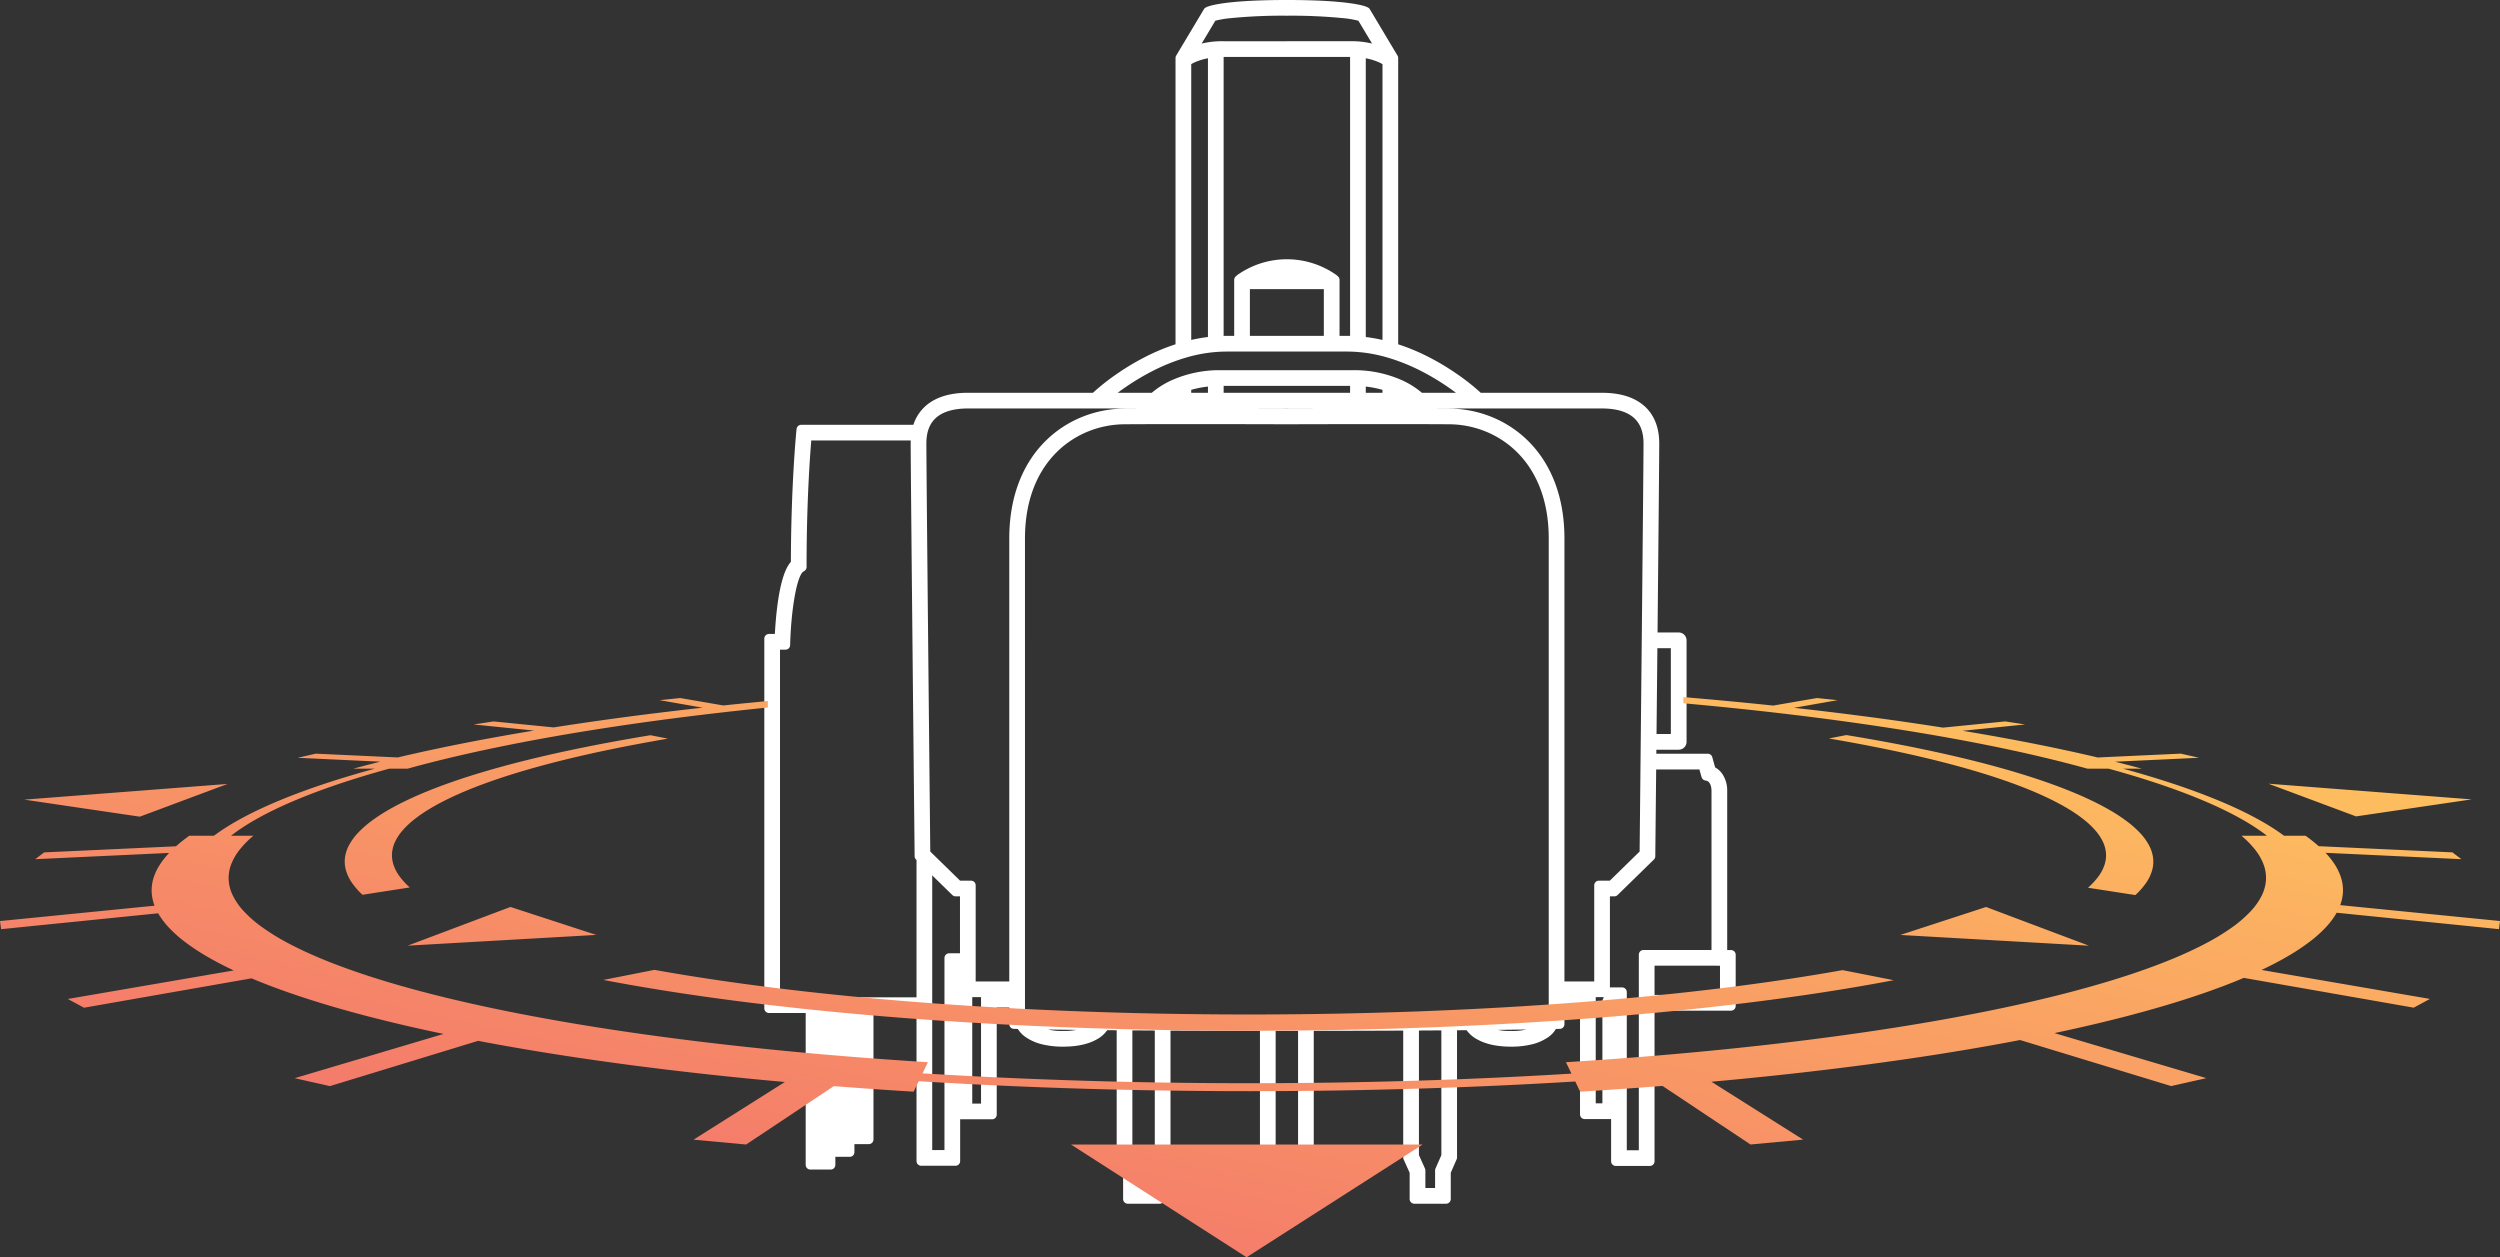
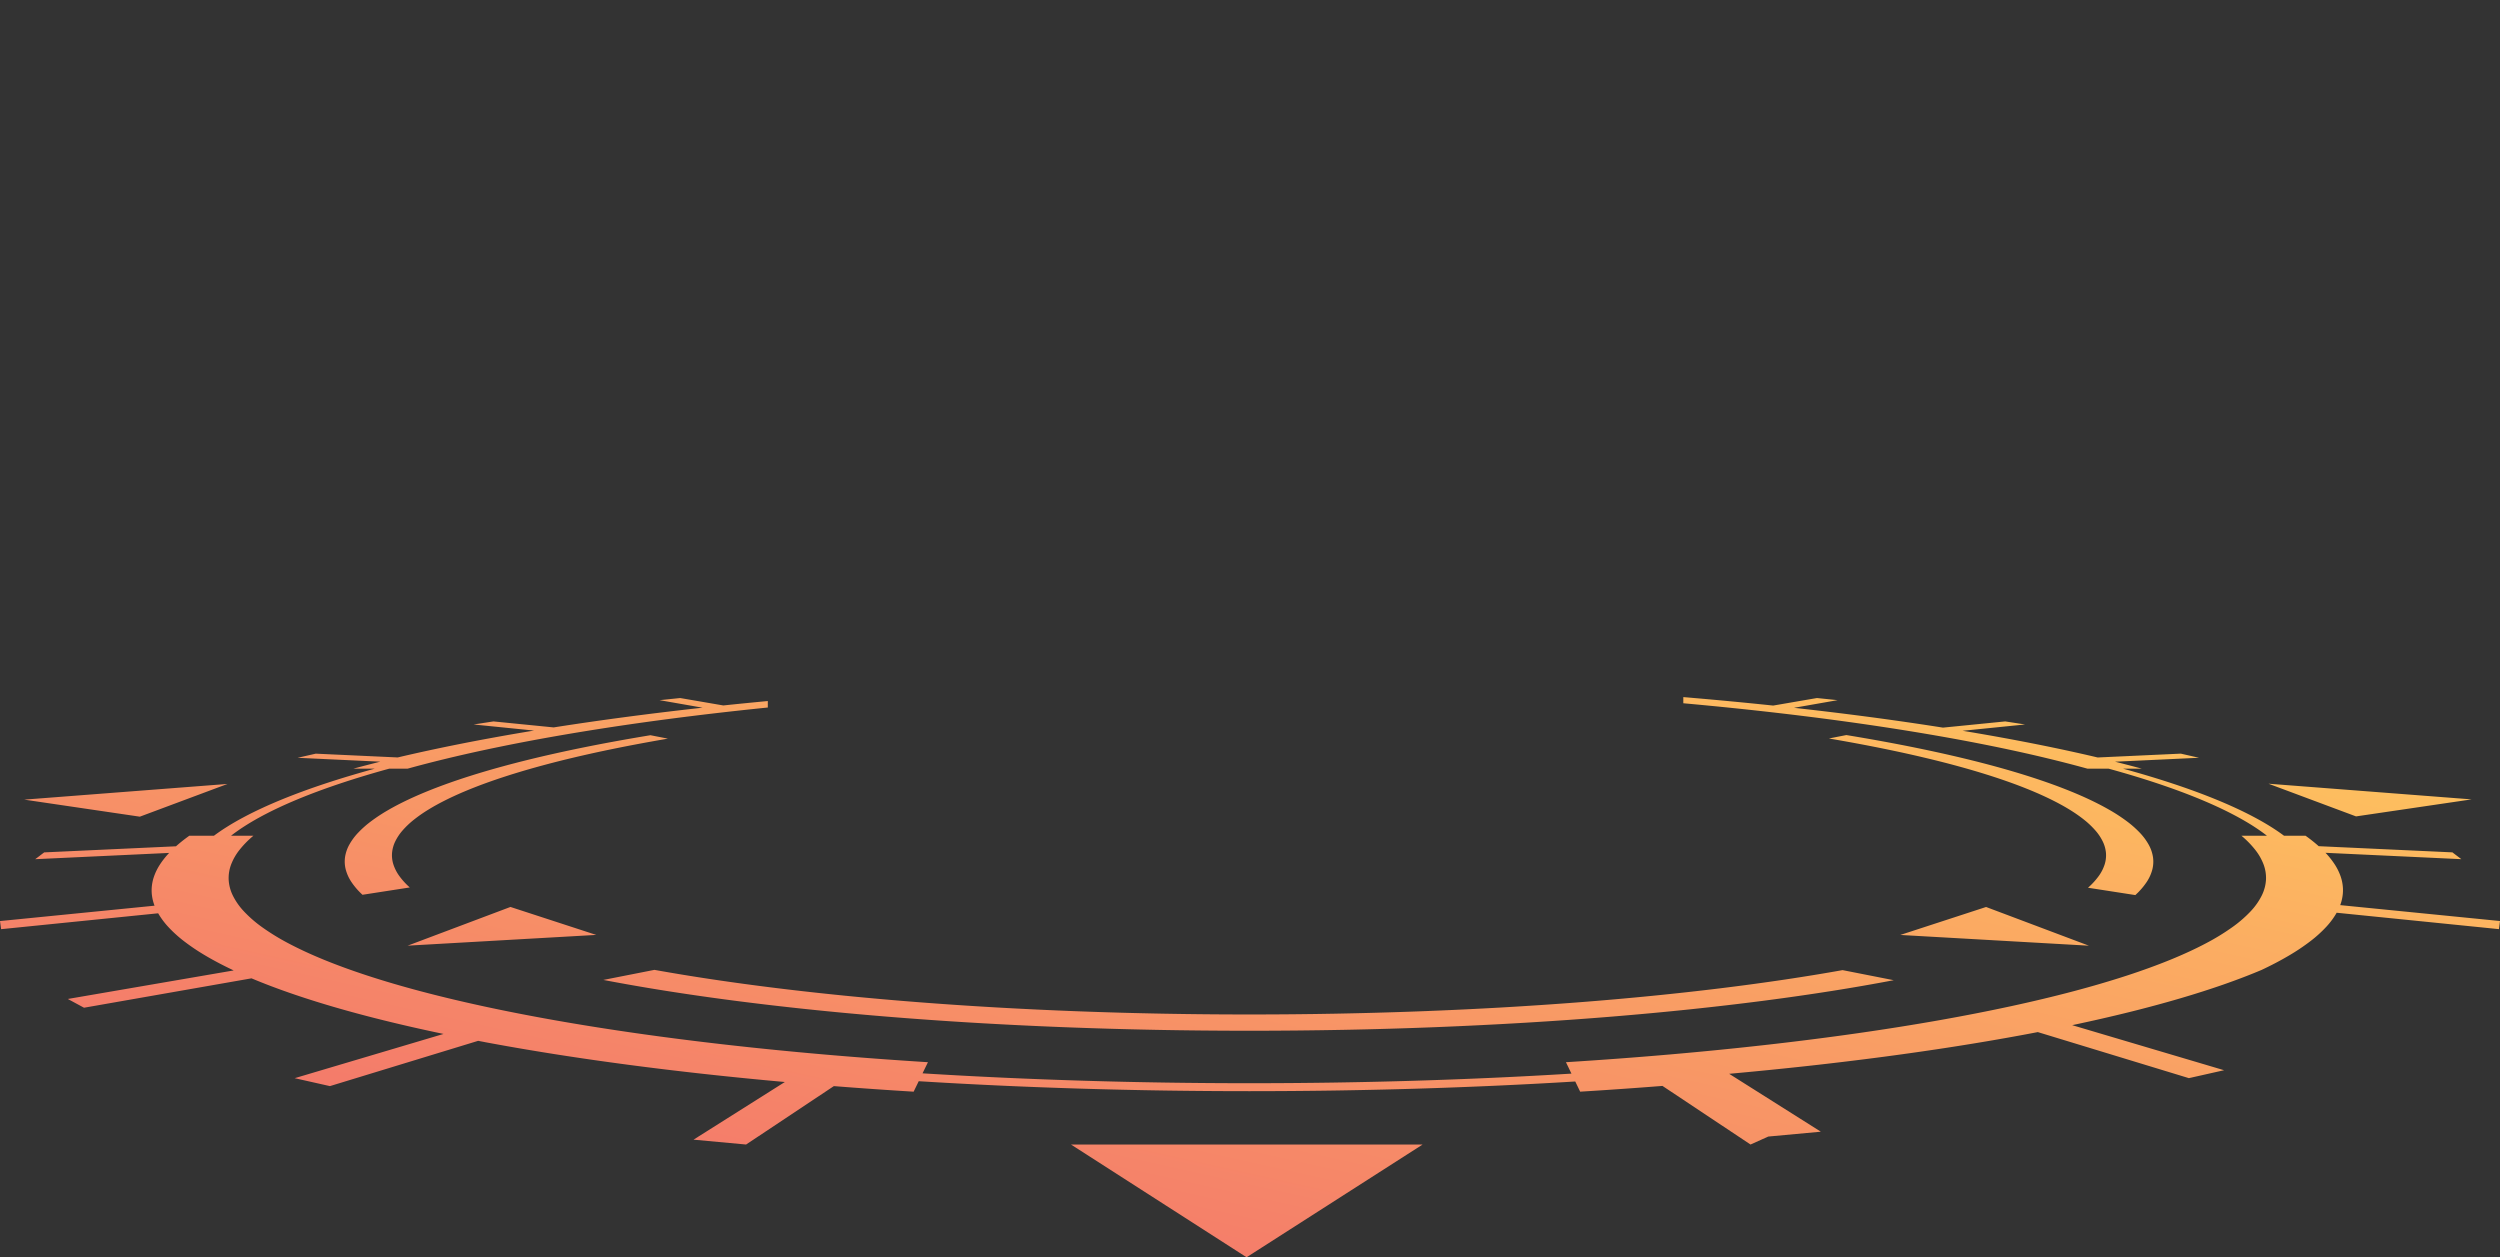
<svg xmlns="http://www.w3.org/2000/svg" width="1070.459" height="538.343" viewBox="0 0 1070.459 538.343">
  <rect x="0" y="0" width="1070.459" height="538.343" fill="#333333" stroke="none" />
  <defs>
    <linearGradient id="linear-gradient" y1="1" x2="1" gradientUnits="objectBoundingBox">
      <stop offset="0" stop-color="#f1656e" />
      <stop offset="1" stop-color="#ffc95d" />
    </linearGradient>
  </defs>
  <g id="Group_4850" data-name="Group 4850" transform="translate(-1910.234 10205.5)">
-     <path id="Path_5" data-name="Path 5" d="M228.582,511.409h-13.6V499.742l-2.756-6.136V437.387c-15.484-.012-29.718-.051-42.305-.113V493.6l-2.686,6.135v11.673h-13.6V499.742l-2.755-6.136V437.157c-2.438-.018-4.711-.036-7.153-.058a10.821,10.821,0,0,1-4.412,4.234c-3.317,1.875-7.813,2.826-13.364,2.826a34.839,34.839,0,0,1-8.885-1.031,18.869,18.869,0,0,1-5.477-2.347,9.883,9.883,0,0,1-3.844-4.17c-.9-.021-1.484-.036-1.526-.038l-1.322-.036v-9.127H95.518v47.853H82.31V427.411H79.859v67.742H65.173v-65.4H42.741v56.138H34.579v5.441H26.417v5.442h-8.7V429.751H0v-158.3H4.431c.252-6.278,1.5-27.146,6.948-32.074.03-33.094,2.275-56.038,2.3-56.261l.122-1.224H63.352A16.247,16.247,0,0,1,70.565,171.7c3.7-2.335,8.6-3.519,14.579-3.519H139.49a94.413,94.413,0,0,1,11.371-8.966,103.655,103.655,0,0,1,11.214-6.638,87.262,87.262,0,0,1,14-5.695V22.836L187.934,2.989l.373-.176C188.548,2.7,194.508,0,221.745,0h0c27.234,0,33.2,2.7,33.439,2.812l.374.176,11.857,19.847V146.886a87.268,87.268,0,0,1,14,5.695,103.636,103.636,0,0,1,11.214,6.638A94.145,94.145,0,0,1,304,168.185h52.716c14.492,0,22.474,6.982,22.474,19.66,0,5.021-.25,32.937-.744,82.974h11.083a1.362,1.362,0,0,1,1.361,1.361v43.473a1.362,1.362,0,0,1-1.361,1.361H377.983l-.023,2.211q-.018,1.779-.036,3.514h24.052l1.461,5.241a7.1,7.1,0,0,1,3.191,2.643,10.713,10.713,0,0,1,1.664,6.134V406.8h3.635v21.939H377.176v66.494H362.582V425.519h-.239l-.771,1.809v47.836h-12.3V426.891H338.6v9.647l-1.323.036c-.037,0-.53.014-1.524.038a9.652,9.652,0,0,1-3.8,4.209,18.439,18.439,0,0,1-5.408,2.323,34.57,34.57,0,0,1-8.8,1.016c-5.568,0-10.1-.956-13.47-2.84a11.166,11.166,0,0,1-4.5-4.22c-2.979.026-5.123.043-7.167.058V493.6l-2.686,6.135v11.672h-13.6V499.742l-2.754-6.136V437.274c-12.75.064-26.984.1-42.306.113V493.6l-2.686,6.135v11.673ZM289.9,437.178c-4.384.031-8.961.059-13.6.083v55.763l2.756,6.134v9.53h8.161v-9.523l2.686-6.135Zm-74.954.211h0v55.635l2.756,6.134v9.53h8.161v-9.523l2.686-6.135V437.388c-2.229,0-4.451,0-6.8,0s-4.571,0-6.8,0Zm-61.35-.211h0v55.846l2.756,6.134v9.53h8.162v-9.523l2.686-6.135V437.26c-4.84-.025-9.417-.053-13.6-.083ZM20.435,429.751v64.3H23.7v-64.3ZM360.544,422.8H365.3v69.715h9.153V406.769h31.117V336.756c0-5.528-3.372-6.33-3.515-6.361l-.8-.175-.24-.794-1.105-3.967H377.9c-.117,11.582-.219,21.47-.289,28.339l-.045,4.431,0,.3c-.034,3.34-.055,5.355-.056,5.525l-.006.565L361.966,379.8h-3.891v43.159H338.6v1.21H352v48.272h6.854V426.773l1.694-3.974ZM67.893,368.074V492.431h9.245V408.184h6.645V379.8h-3.89ZM28.6,429.751v58.86h3.262v-58.86Zm8.163,0v53.417h3.26V429.751Zm43.1-18.847V424.69h5.172v47.853H92.8V424.69h12.093v-1.729H83.783V410.9Zm252.706,25.772h0c-5.243.1-14.6.253-29.424.391a12.206,12.206,0,0,0,4.583,2.839,28.783,28.783,0,0,0,10.027,1.533,27.424,27.424,0,0,0,10.541-1.752,10.575,10.575,0,0,0,4.272-3.011Zm-221.582,0a11.2,11.2,0,0,0,4.4,3.02,27.861,27.861,0,0,0,10.558,1.741,28.4,28.4,0,0,0,10.009-1.538,11.576,11.576,0,0,0,4.467-2.831C124.661,436.921,115.212,436.76,110.983,436.677ZM107.611,272.21V433.886c5.676.13,37.86.785,114.132.785,76.074,0,108.422-.654,114.134-.785v-205.3c0-34.776-23.094-50.773-44.552-50.918-6.629-.046-16.058-.07-28.026-.07-20.5,0-41.342.069-41.55.07h-.03c-2.184-.007-21.906-.07-41.532-.07-11.967,0-21.4.023-28.027.07-21.457.146-44.551,16.142-44.551,50.918V272.21Zm-104.89,1.96V427.03H65.173V366.317H66.1l-1.735-1.7-.006-.565c-.017-1.609-1.686-163.528-1.686-176.211a27.408,27.408,0,0,1,.186-3.234H16.271c-.509,5.734-2.172,26.678-2.172,55.426v.745l-.625.4c-4.06,2.6-6.062,20.8-6.369,31.665l-.037,1.321ZM377.177,409.49v16.531h32.029v-16.5h-3.074v-.032H377.177ZM263.308,174.875c12,0,21.435.023,28.038.069,22.759.157,47.255,17.009,47.255,53.64V420.242h16.754V377.083h5.5l13.931-13.619.005-.523c.171-16.65,1.675-163.019,1.675-175.1,0-14-10.742-16.941-19.753-16.941H85.144c-9.012,0-19.754,2.939-19.754,16.941,0,10.8,1.171,126.029,1.675,175.069l0,.55L81,377.083h5.5v43.159h18.387V228.585c0-36.631,24.494-53.483,47.253-53.64,6.626-.046,16.06-.069,28.038-.069,20.256,0,41.357.068,41.568.069C221.845,174.944,242.79,174.875,263.308,174.875Zm115.11,98.665c-.146,14.858-.295,29.583-.408,40.752h10.157V273.541ZM221.745,158.505h28.31A48.222,48.222,0,0,1,269.69,162.4a33.869,33.869,0,0,1,9.133,5.786h21.066a105.892,105.892,0,0,0-19.541-13A84.67,84.67,0,0,0,265.14,149.1a63.721,63.721,0,0,0-17.5-2.567h-25.9v0h-25.9a63.721,63.721,0,0,0-17.5,2.567,84.671,84.671,0,0,0-15.207,6.082,105.96,105.96,0,0,0-19.541,13h21.066A33.881,33.881,0,0,1,173.8,162.4a48.22,48.22,0,0,1,19.635-3.893h28.31Zm45.669,5.927v3.752h7A36,36,0,0,0,267.413,164.433Zm-13.876-3.093h0v6.845h11.156V163.44a45.965,45.965,0,0,0-11.156-2.1Zm-60.1-.113c-.225,0-.475,0-.762,0v6.954h58.144v-6.954c-.264,0-.513,0-.762,0h-28.31v0Zm-3.482.113a45.981,45.981,0,0,0-11.156,2.1v4.745h11.156v-6.845Zm-13.876,3.093a36.017,36.017,0,0,0-7,3.752h7Zm77.46-143.792V144.1a69.311,69.311,0,0,1,11.156,2.017V24.426a14.605,14.605,0,0,0-3.234-1.806A28.791,28.791,0,0,0,253.537,20.641Zm-63.584,0a28.789,28.789,0,0,0-7.921,1.98,14.645,14.645,0,0,0-3.234,1.806V146.112a69.313,69.313,0,0,1,11.156-2.017V20.641Zm31.792,90.367a34.85,34.85,0,0,1,20.027,6.359,1.362,1.362,0,0,1,.392.487h.133v25.961h5.345c1.063,0,2.131.027,3.175.081V20.422c-.665-.031-1.366-.048-2.083-.048h-26.99v0H194.755c-.71,0-1.41.016-2.083.048V143.9c1.052-.054,2.12-.081,3.175-.081h5.345V117.854h.133a1.372,1.372,0,0,1,.393-.487,34.843,34.843,0,0,1,20.026-6.359Zm0,32.807h17.832V119.8H221.745v0H203.914v24.013h17.831Zm0-26.734h14.228a32.9,32.9,0,0,0-14.228-3.352v0h-.006a32.884,32.884,0,0,0-14.221,3.351h14.227Zm0-99.427h26.99a35.076,35.076,0,0,1,13.908,2.5L253.678,5.151a43.609,43.609,0,0,0-7.988-1.4,227.44,227.44,0,0,0-23.945-1.025v0H221.7a226.971,226.971,0,0,0-23.9,1.024,43.614,43.614,0,0,0-7.988,1.4l-8.965,15.006a35.086,35.086,0,0,1,13.908-2.5h26.989Z" transform="translate(2239.5 -10203.5)" fill="#fff" stroke="#fff" stroke-linejoin="round" stroke-width="4" opacity="0.999" />
-     <path id="Path_4230" data-name="Path 4230" d="M533.763,276.843h0l-75.189-48.277H609.145l-75.382,48.277Zm215.785-48.278h0L711.838,203.47c-3.249.255-6.087.472-8.676.664-2.9.216-5.854.429-8.77.633s-5.8.4-8.855.6c-2.687.177-5.611.363-8.94.568l-2.1-4.359c-11.039.674-22.416,1.277-33.812,1.791-11.427.515-23.109.952-34.722,1.3-11.716.348-23.607.613-35.341.787-11.809.175-23.806.264-35.658.264-12.008,0-24.189-.092-36.206-.273s-24.076-.453-35.873-.81c-11.84-.358-23.692-.808-35.227-1.338s-23.078-1.149-34.277-1.844l-2.178,4.483c-2.847-.175-5.761-.36-8.662-.55-2.628-.171-5.516-.366-8.583-.581-2.685-.187-5.546-.392-8.5-.611-2.81-.207-5.563-.417-8.416-.642l-37.58,25.012-22.507-2.08,39.106-24.693c-11.751-1.053-23.377-2.213-34.555-3.445-11.058-1.216-22-2.54-32.538-3.935-10.369-1.372-20.581-2.844-30.353-4.376-9.622-1.509-19.054-3.113-28.033-4.765q-.737-.135-1.473-.273l-.09-.016-.848-.158-.527-.1-.506-.1-.952-.18q-.726-.136-1.45-.275l-63.468,19.384-15.092-3.395,63.745-18.944c-8.711-1.819-17.1-3.721-24.935-5.653-7.722-1.9-15.12-3.885-21.99-5.89-6.751-1.971-13.17-4.013-19.076-6.07-5.771-2.008-11.231-4.092-16.226-6.194L35.976,169.992l-6.945-3.75,71.032-12.22c-4.321-2.032-8.3-4.117-11.829-6.193A90.817,90.817,0,0,1,79,141.666a54.849,54.849,0,0,1-6.786-6.1,33,33,0,0,1-4.491-6.009l-67.251,6.8L0,132.884,66.173,126.3c-.055-.143-.106-.286-.156-.424l-.009-.025,0-.009c-.052-.144-.1-.285-.157-.457l-.005-.017-.021-.067c-.041-.13-.08-.25-.117-.371-.049-.165-.091-.314-.13-.455a17.863,17.863,0,0,1-.638-5.426,18.369,18.369,0,0,1,1.015-5.274,23.779,23.779,0,0,1,2.536-5.116,34.909,34.909,0,0,1,3.939-4.952L15.08,106.391l3.838-2.914,56.435-2.607c.438-.392.882-.777,1.32-1.144s.913-.755,1.391-1.135c.5-.393.987-.771,1.46-1.124s1-.739,1.526-1.116H91.607c1.817-1.359,3.835-2.73,6-4.073,2.108-1.31,4.42-2.635,6.872-3.938,2.374-1.262,4.952-2.539,7.664-3.8,2.634-1.222,5.454-2.451,8.38-3.651s6-2.39,9.167-3.552c3.111-1.141,6.394-2.283,9.756-3.395,3.337-1.1,6.8-2.191,10.281-3.235s7.1-2.08,10.744-3.077H151.32c.828-.225,1.746-.472,2.841-.764,1.153-.306,2.064-.545,2.868-.752.788-.206,1.707-.442,2.892-.745.9-.23,1.858-.47,2.917-.734l-35.42-1.659,7.79-1.769,35.084,1.621c4.241-1,8.649-2,13.1-2.961,4.32-.935,8.859-1.876,13.491-2.8,4.509-.9,9.169-1.784,13.851-2.64,4.662-.852,9.434-1.689,14.184-2.488l.466-.078.467-.078.623-.1.312-.052.467-.078.468-.078.489-.08.146-.024.17-.028.131-.022L202.8,48.707l8.5-1.306,25.778,2.566c5.029-.792,10.28-1.583,15.607-2.351,5.128-.74,10.456-1.475,15.835-2.185,5.232-.691,10.631-1.374,16.048-2.03,5.316-.643,10.783-1.275,16.249-1.878L282.424,38.3l8.822-.914,18.474,3.178c5.456-.573,10.995-1.127,16.463-1.649l2.584-.245v2.773c-4.449.452-8.874.921-13.152,1.392-6.348.7-12.765,1.447-19.073,2.224-6.325.781-12.627,1.6-18.731,2.444-6.241.861-12.418,1.761-18.361,2.676-6.131.944-12.172,1.926-17.954,2.918-6.027,1.033-12.016,2.12-17.8,3.231-5.848,1.123-11.616,2.3-17.146,3.49-5.632,1.215-11.157,2.481-16.421,3.763-5.395,1.313-10.646,2.675-15.608,4.049h-7.867c-.029.007-.059.015-.086.024l-.079.021-.006,0-.023.006-.063.017-.078.022-.009,0c-3.635,1-7.194,2.031-10.577,3.056-3.454,1.045-6.852,2.126-10.1,3.213-3.294,1.1-6.513,2.234-9.569,3.37-3.138,1.167-6.156,2.354-8.968,3.527-2.872,1.2-5.642,2.425-8.232,3.651-2.648,1.253-5.169,2.53-7.493,3.8-2.386,1.3-4.632,2.626-6.674,3.938-2.1,1.35-4.044,2.721-5.772,4.072h9.585a41.11,41.11,0,0,0-5.914,6.01,23.787,23.787,0,0,0-3.617,6.266,16.479,16.479,0,0,0-1.07,6.511,17.441,17.441,0,0,0,1.747,6.737,27.956,27.956,0,0,0,4.706,6.771,52.134,52.134,0,0,0,7.9,6.881,97.028,97.028,0,0,0,11.343,6.944c4.434,2.347,9.486,4.685,15.016,6.949,5.685,2.329,12.017,4.637,18.819,6.859,6.957,2.273,14.588,4.515,22.681,6.661,8.272,2.193,17.225,4.338,26.611,6.374,9.613,2.084,19.889,4.1,30.542,5.987,11.1,1.97,22.886,3.85,35.024,5.588,12.348,1.769,25.33,3.429,38.587,4.933,13.48,1.53,27.55,2.936,41.819,4.177,14.467,1.258,29.481,2.377,44.627,3.326l-2.313,4.761.132.008.132.008.136.009.127.007.131.008.132.008.131.008.131.008c10.957.679,22.269,1.286,33.621,1.8,11.3.517,22.931.957,34.555,1.308s23.468.616,35.192.792,23.672.267,35.519.267c11.689,0,23.552-.088,35.26-.262,11.636-.174,23.391-.437,34.94-.781,11.5-.344,23.047-.778,34.313-1.29,11.242-.509,22.479-1.107,33.4-1.777l-2.355-4.886c15.1-.945,30.116-2.064,44.638-3.326,14.271-1.241,28.347-2.646,41.837-4.177,13.237-1.5,26.227-3.16,38.608-4.932,12.164-1.742,23.957-3.622,35.05-5.589,10.631-1.883,20.915-3.9,30.565-5.987,9.4-2.038,18.361-4.182,26.637-6.374,8.1-2.147,15.743-4.388,22.71-6.661,6.8-2.22,13.145-4.528,18.847-6.859,5.532-2.261,10.593-4.6,15.043-6.949a97.445,97.445,0,0,0,11.371-6.944,52.486,52.486,0,0,0,7.933-6.881,28.1,28.1,0,0,0,4.733-6.771,17.516,17.516,0,0,0,1.776-6.737,16.432,16.432,0,0,0-1.044-6.51,23.666,23.666,0,0,0-3.591-6.267,40.854,40.854,0,0,0-5.889-6.01h10.923c-1.741-1.357-3.687-2.728-5.785-4.072-2.049-1.313-4.3-2.638-6.686-3.938-2.336-1.271-4.861-2.549-7.5-3.8-2.592-1.224-5.366-2.453-8.245-3.651-2.831-1.179-5.852-2.366-8.979-3.527-3.015-1.119-6.237-2.253-9.578-3.37-3.249-1.085-6.652-2.166-10.114-3.213-3.425-1.037-6.987-2.065-10.587-3.056l-.029-.008L903.1,67.7l-.019,0-.02-.006-.047-.013-.034-.009-.053-.013-.062-.018-.01,0-.013,0h-9c-4.937-1.368-10.182-2.73-15.591-4.049C873,62.3,867.477,61.035,861.849,59.819c-5.489-1.186-11.253-2.36-17.131-3.49-5.787-1.112-11.771-2.2-17.786-3.231-5.773-.991-11.81-1.973-17.943-2.918-6-.924-12.174-1.823-18.349-2.674-6.116-.844-12.415-1.667-18.72-2.446s-12.735-1.527-19.065-2.224c-6.224-.687-12.722-1.363-19.313-2.008-4.19-.41-8.488-.814-12.775-1.2V36.986c2.073.173,4.017.339,5.777.493,5.457.473,10.971.976,16.388,1.495,5.354.513,10.841,1.064,16.31,1.639L778,37.386l8.823.914-18.678,3.275c5.608.622,11.081,1.257,16.268,1.886,5.415.658,10.82,1.344,16.063,2.038,5.317.7,10.649,1.443,15.848,2.2,5.338.773,10.594,1.567,15.621,2.361L858.6,47.4l8.505,1.306-26.765,2.706.343.057.031.005.015,0,.02,0,.342.057.043.007.792.132.792.132.791.133c4.763.8,9.541,1.64,14.2,2.492,4.7.86,9.364,1.749,13.866,2.644,4.552.905,9.1,1.849,13.5,2.8,4.443.963,8.855,1.961,13.113,2.969l35.6-1.645,7.79,1.769-35.947,1.684.174.041c.882.222,1.794.453,2.714.687.974.248,1.938.5,2.866.738,1.082.283,2.011.527,2.84.748.869.231,1.816.485,2.814.757h-8.018c3.724,1.018,7.341,2.054,10.752,3.077,3.532,1.059,6.994,2.147,10.291,3.235,3.364,1.111,6.65,2.253,9.767,3.395,3.152,1.153,6.24,2.349,9.179,3.552s5.753,2.429,8.392,3.651c2.7,1.248,5.28,2.525,7.675,3.8,2.456,1.3,4.772,2.628,6.885,3.938,2.168,1.345,4.191,2.716,6.011,4.073h9.22c.534.382,1.028.744,1.509,1.106s.974.744,1.444,1.116.918.74,1.377,1.125.9.766,1.308,1.134l57.249,2.645,3.839,2.914-58.17-2.725a34.851,34.851,0,0,1,3.936,4.962,23.8,23.8,0,0,1,2.53,5.125,18.312,18.312,0,0,1,1,5.284,17.9,17.9,0,0,1-.656,5.438l0,.014-.007.025-.03.1c-.025.085-.049.172-.076.258-.041.136-.081.267-.125.4-.031.1-.075.23-.135.4s-.11.309-.144.4l68.412,6.807-.45,3.475-69.48-7.023a32.615,32.615,0,0,1-4.442,6.019,53.912,53.912,0,0,1-6.741,6.109,89.7,89.7,0,0,1-9.192,6.172c-3.523,2.085-7.492,4.172-11.8,6.2l72.1,12.4-6.94,3.75-72.758-12.756c-4.928,2.081-10.318,4.148-16.017,6.143-5.865,2.053-12.2,4.079-18.815,6.023-6.817,2-14.109,3.971-21.676,5.85-7.735,1.922-16,3.813-24.567,5.62l65.043,19.292-15.068,3.393-64.7-19.719-1.279.245-.216.041-.392.075q-.948.181-1.9.36t-1.914.358c-.624.116-1.272.237-1.927.356-8.882,1.635-18.249,3.227-27.842,4.732-9.731,1.526-19.867,2.989-30.127,4.348-10.432,1.383-21.293,2.7-32.282,3.915-11.087,1.225-22.618,2.38-34.272,3.432l39.253,24.784-22.505,2.08ZM534.926,179.848c-13.425,0-27.007-.131-40.37-.391-13.262-.257-26.612-.648-39.678-1.161-12.934-.507-25.895-1.148-38.522-1.905-12.489-.749-24.915-1.629-36.932-2.615-11.481-.942-22.868-2-33.846-3.158-10.784-1.132-21.42-2.379-31.613-3.708-10.029-1.308-19.835-2.72-29.144-4.2-9.168-1.456-18.08-3.011-26.489-4.622l21.886-4.311c7.97,1.431,16.355,2.807,24.923,4.088,8.683,1.3,17.834,2.545,27.2,3.7,9.472,1.168,19.332,2.265,29.307,3.258,10.169,1.014,20.665,1.944,31.2,2.765,10.991.857,22.388,1.625,33.874,2.281s23.328,1.215,35.219,1.661,24.069.785,36.2,1.011c12.155.225,24.529.338,36.779.338,12.19,0,24.525-.113,36.661-.337,12.012-.222,24.153-.56,36.085-1,11.81-.441,23.624-1,35.113-1.65,11.381-.648,22.746-1.411,33.779-2.268,10.541-.82,21.01-1.744,31.117-2.749,9.951-.988,19.789-2.078,29.242-3.239,9.351-1.151,18.486-2.389,27.151-3.681,8.609-1.284,16.984-2.653,24.89-4.067l21.908,4.316c-8.429,1.609-17.331,3.155-26.461,4.6-9.271,1.467-19.061,2.873-29.1,4.178-10.167,1.32-20.781,2.561-31.549,3.689-10.873,1.14-22.234,2.2-33.764,3.14-11.958.978-24.351,1.852-36.834,2.6-12.593.753-25.517,1.39-38.414,1.9-12.947.508-26.259.9-39.565,1.154C561.888,179.717,548.346,179.848,534.926,179.848Zm359.512-36.419h0l-80.757-4.6,36.729-11.974,44.029,16.576Zm-719.893-.013v0h0l44.024-16.575L255.3,138.812Zm739.77-21.659h0l-20.272-3.146a30.174,30.174,0,0,0,4.645-5.074,17.577,17.577,0,0,0,2.515-4.99,12.922,12.922,0,0,0,.53-4.883,14.093,14.093,0,0,0-1.319-4.757,21.242,21.242,0,0,0-3.158-4.761,36.348,36.348,0,0,0-4.828-4.6,61.8,61.8,0,0,0-6.351-4.42c-2.331-1.428-4.937-2.853-7.744-4.238-2.761-1.365-5.79-2.728-9-4.051-3.129-1.29-6.522-2.579-10.084-3.831-3.459-1.216-7.181-2.432-11.064-3.615-3.791-1.155-7.813-2.3-11.954-3.407-3.965-1.058-8.118-2.1-12.344-3.1-4.154-.985-8.531-1.964-13.009-2.911-4.359-.922-8.938-1.838-13.611-2.724-4.552-.862-9.315-1.717-14.155-2.542l7.456-1.469c5.162.846,10.309,1.738,15.3,2.65,5.023.918,9.986,1.876,14.751,2.848,4.891,1,9.651,2.027,14.148,3.055,4.642,1.061,9.176,2.159,13.476,3.266,4.518,1.162,8.93,2.373,13.111,3.6,4.267,1.251,8.369,2.542,12.194,3.835,3.947,1.333,7.707,2.7,11.177,4.075,3.587,1.417,6.967,2.871,10.047,4.324,3.156,1.489,6.089,3.017,8.717,4.542a73.437,73.437,0,0,1,7.232,4.751,43.35,43.35,0,0,1,5.593,4.955,24.959,24.959,0,0,1,3.784,5.152,15.883,15.883,0,0,1,1.768,5.163,13.6,13.6,0,0,1-.264,5.311,17.739,17.739,0,0,1-2.459,5.443,30.42,30.42,0,0,1-4.827,5.549Zm-759.105-.132,0,0h0a29.961,29.961,0,0,1-4.78-5.53,17.623,17.623,0,0,1-2.425-5.423,13.642,13.642,0,0,1-.245-5.3,15.855,15.855,0,0,1,1.774-5.144A24.935,24.935,0,0,1,153.31,95.1a43.237,43.237,0,0,1,5.575-4.939,72.643,72.643,0,0,1,7.2-4.736c2.61-1.518,5.53-3.042,8.681-4.53,3.072-1.451,6.437-2.9,10-4.312,3.463-1.369,7.206-2.737,11.127-4.064,3.78-1.28,7.864-2.567,12.138-3.825,4.18-1.228,8.572-2.436,13.055-3.59,4.267-1.1,8.782-2.2,13.418-3.261,4.517-1.034,9.257-2.06,14.089-3.049,4.8-.981,9.744-1.938,14.689-2.843,4.913-.9,10.039-1.79,15.235-2.646l7.465,1.471c-4.8.82-9.542,1.673-14.092,2.539-4.609.875-9.168,1.789-13.549,2.718-4.441.942-8.8,1.919-12.949,2.905-4.229,1-8.363,2.046-12.286,3.1-4.131,1.106-8.134,2.25-11.9,3.4-3.832,1.17-7.537,2.383-11.01,3.606-3.518,1.238-6.895,2.524-10.037,3.821-3.2,1.319-6.21,2.678-8.959,4.038-2.8,1.385-5.394,2.807-7.707,4.226a61.493,61.493,0,0,0-6.324,4.4,36.457,36.457,0,0,0-4.811,4.578,21.326,21.326,0,0,0-3.152,4.745,14.066,14.066,0,0,0-1.326,4.742,12.884,12.884,0,0,0,.509,4.865,17.52,17.52,0,0,0,2.481,4.973,29.963,29.963,0,0,0,4.594,5.058l-20.255,3.142ZM59.879,88.188l-49.5-7.3,87.041-6.719L59.879,88.187Zm948.939-.117h0l-37.5-14,86.975,6.712-49.477,7.285Z" transform="translate(1910.234 -9944)" fill="url(#linear-gradient)" />
+     <path id="Path_4230" data-name="Path 4230" d="M533.763,276.843h0l-75.189-48.277H609.145l-75.382,48.277Zm215.785-48.278h0L711.838,203.47c-3.249.255-6.087.472-8.676.664-2.9.216-5.854.429-8.77.633s-5.8.4-8.855.6c-2.687.177-5.611.363-8.94.568l-2.1-4.359c-11.039.674-22.416,1.277-33.812,1.791-11.427.515-23.109.952-34.722,1.3-11.716.348-23.607.613-35.341.787-11.809.175-23.806.264-35.658.264-12.008,0-24.189-.092-36.206-.273s-24.076-.453-35.873-.81c-11.84-.358-23.692-.808-35.227-1.338s-23.078-1.149-34.277-1.844l-2.178,4.483c-2.847-.175-5.761-.36-8.662-.55-2.628-.171-5.516-.366-8.583-.581-2.685-.187-5.546-.392-8.5-.611-2.81-.207-5.563-.417-8.416-.642l-37.58,25.012-22.507-2.08,39.106-24.693c-11.751-1.053-23.377-2.213-34.555-3.445-11.058-1.216-22-2.54-32.538-3.935-10.369-1.372-20.581-2.844-30.353-4.376-9.622-1.509-19.054-3.113-28.033-4.765q-.737-.135-1.473-.273l-.09-.016-.848-.158-.527-.1-.506-.1-.952-.18q-.726-.136-1.45-.275l-63.468,19.384-15.092-3.395,63.745-18.944c-8.711-1.819-17.1-3.721-24.935-5.653-7.722-1.9-15.12-3.885-21.99-5.89-6.751-1.971-13.17-4.013-19.076-6.07-5.771-2.008-11.231-4.092-16.226-6.194L35.976,169.992l-6.945-3.75,71.032-12.22c-4.321-2.032-8.3-4.117-11.829-6.193A90.817,90.817,0,0,1,79,141.666a54.849,54.849,0,0,1-6.786-6.1,33,33,0,0,1-4.491-6.009l-67.251,6.8L0,132.884,66.173,126.3c-.055-.143-.106-.286-.156-.424l-.009-.025,0-.009c-.052-.144-.1-.285-.157-.457l-.005-.017-.021-.067c-.041-.13-.08-.25-.117-.371-.049-.165-.091-.314-.13-.455a17.863,17.863,0,0,1-.638-5.426,18.369,18.369,0,0,1,1.015-5.274,23.779,23.779,0,0,1,2.536-5.116,34.909,34.909,0,0,1,3.939-4.952L15.08,106.391l3.838-2.914,56.435-2.607c.438-.392.882-.777,1.32-1.144s.913-.755,1.391-1.135c.5-.393.987-.771,1.46-1.124s1-.739,1.526-1.116H91.607c1.817-1.359,3.835-2.73,6-4.073,2.108-1.31,4.42-2.635,6.872-3.938,2.374-1.262,4.952-2.539,7.664-3.8,2.634-1.222,5.454-2.451,8.38-3.651s6-2.39,9.167-3.552c3.111-1.141,6.394-2.283,9.756-3.395,3.337-1.1,6.8-2.191,10.281-3.235s7.1-2.08,10.744-3.077H151.32c.828-.225,1.746-.472,2.841-.764,1.153-.306,2.064-.545,2.868-.752.788-.206,1.707-.442,2.892-.745.9-.23,1.858-.47,2.917-.734l-35.42-1.659,7.79-1.769,35.084,1.621c4.241-1,8.649-2,13.1-2.961,4.32-.935,8.859-1.876,13.491-2.8,4.509-.9,9.169-1.784,13.851-2.64,4.662-.852,9.434-1.689,14.184-2.488l.466-.078.467-.078.623-.1.312-.052.467-.078.468-.078.489-.08.146-.024.17-.028.131-.022L202.8,48.707l8.5-1.306,25.778,2.566c5.029-.792,10.28-1.583,15.607-2.351,5.128-.74,10.456-1.475,15.835-2.185,5.232-.691,10.631-1.374,16.048-2.03,5.316-.643,10.783-1.275,16.249-1.878L282.424,38.3l8.822-.914,18.474,3.178c5.456-.573,10.995-1.127,16.463-1.649l2.584-.245v2.773c-4.449.452-8.874.921-13.152,1.392-6.348.7-12.765,1.447-19.073,2.224-6.325.781-12.627,1.6-18.731,2.444-6.241.861-12.418,1.761-18.361,2.676-6.131.944-12.172,1.926-17.954,2.918-6.027,1.033-12.016,2.12-17.8,3.231-5.848,1.123-11.616,2.3-17.146,3.49-5.632,1.215-11.157,2.481-16.421,3.763-5.395,1.313-10.646,2.675-15.608,4.049h-7.867c-.029.007-.059.015-.086.024l-.079.021-.006,0-.023.006-.063.017-.078.022-.009,0c-3.635,1-7.194,2.031-10.577,3.056-3.454,1.045-6.852,2.126-10.1,3.213-3.294,1.1-6.513,2.234-9.569,3.37-3.138,1.167-6.156,2.354-8.968,3.527-2.872,1.2-5.642,2.425-8.232,3.651-2.648,1.253-5.169,2.53-7.493,3.8-2.386,1.3-4.632,2.626-6.674,3.938-2.1,1.35-4.044,2.721-5.772,4.072h9.585a41.11,41.11,0,0,0-5.914,6.01,23.787,23.787,0,0,0-3.617,6.266,16.479,16.479,0,0,0-1.07,6.511,17.441,17.441,0,0,0,1.747,6.737,27.956,27.956,0,0,0,4.706,6.771,52.134,52.134,0,0,0,7.9,6.881,97.028,97.028,0,0,0,11.343,6.944c4.434,2.347,9.486,4.685,15.016,6.949,5.685,2.329,12.017,4.637,18.819,6.859,6.957,2.273,14.588,4.515,22.681,6.661,8.272,2.193,17.225,4.338,26.611,6.374,9.613,2.084,19.889,4.1,30.542,5.987,11.1,1.97,22.886,3.85,35.024,5.588,12.348,1.769,25.33,3.429,38.587,4.933,13.48,1.53,27.55,2.936,41.819,4.177,14.467,1.258,29.481,2.377,44.627,3.326l-2.313,4.761.132.008.132.008.136.009.127.007.131.008.132.008.131.008.131.008c10.957.679,22.269,1.286,33.621,1.8,11.3.517,22.931.957,34.555,1.308s23.468.616,35.192.792,23.672.267,35.519.267c11.689,0,23.552-.088,35.26-.262,11.636-.174,23.391-.437,34.94-.781,11.5-.344,23.047-.778,34.313-1.29,11.242-.509,22.479-1.107,33.4-1.777l-2.355-4.886c15.1-.945,30.116-2.064,44.638-3.326,14.271-1.241,28.347-2.646,41.837-4.177,13.237-1.5,26.227-3.16,38.608-4.932,12.164-1.742,23.957-3.622,35.05-5.589,10.631-1.883,20.915-3.9,30.565-5.987,9.4-2.038,18.361-4.182,26.637-6.374,8.1-2.147,15.743-4.388,22.71-6.661,6.8-2.22,13.145-4.528,18.847-6.859,5.532-2.261,10.593-4.6,15.043-6.949a97.445,97.445,0,0,0,11.371-6.944,52.486,52.486,0,0,0,7.933-6.881,28.1,28.1,0,0,0,4.733-6.771,17.516,17.516,0,0,0,1.776-6.737,16.432,16.432,0,0,0-1.044-6.51,23.666,23.666,0,0,0-3.591-6.267,40.854,40.854,0,0,0-5.889-6.01h10.923c-1.741-1.357-3.687-2.728-5.785-4.072-2.049-1.313-4.3-2.638-6.686-3.938-2.336-1.271-4.861-2.549-7.5-3.8-2.592-1.224-5.366-2.453-8.245-3.651-2.831-1.179-5.852-2.366-8.979-3.527-3.015-1.119-6.237-2.253-9.578-3.37-3.249-1.085-6.652-2.166-10.114-3.213-3.425-1.037-6.987-2.065-10.587-3.056l-.029-.008L903.1,67.7l-.019,0-.02-.006-.047-.013-.034-.009-.053-.013-.062-.018-.01,0-.013,0h-9c-4.937-1.368-10.182-2.73-15.591-4.049C873,62.3,867.477,61.035,861.849,59.819c-5.489-1.186-11.253-2.36-17.131-3.49-5.787-1.112-11.771-2.2-17.786-3.231-5.773-.991-11.81-1.973-17.943-2.918-6-.924-12.174-1.823-18.349-2.674-6.116-.844-12.415-1.667-18.72-2.446s-12.735-1.527-19.065-2.224c-6.224-.687-12.722-1.363-19.313-2.008-4.19-.41-8.488-.814-12.775-1.2V36.986c2.073.173,4.017.339,5.777.493,5.457.473,10.971.976,16.388,1.495,5.354.513,10.841,1.064,16.31,1.639L778,37.386l8.823.914-18.678,3.275c5.608.622,11.081,1.257,16.268,1.886,5.415.658,10.82,1.344,16.063,2.038,5.317.7,10.649,1.443,15.848,2.2,5.338.773,10.594,1.567,15.621,2.361L858.6,47.4l8.505,1.306-26.765,2.706.343.057.031.005.015,0,.02,0,.342.057.043.007.792.132.792.132.791.133c4.763.8,9.541,1.64,14.2,2.492,4.7.86,9.364,1.749,13.866,2.644,4.552.905,9.1,1.849,13.5,2.8,4.443.963,8.855,1.961,13.113,2.969l35.6-1.645,7.79,1.769-35.947,1.684.174.041c.882.222,1.794.453,2.714.687.974.248,1.938.5,2.866.738,1.082.283,2.011.527,2.84.748.869.231,1.816.485,2.814.757h-8.018c3.724,1.018,7.341,2.054,10.752,3.077,3.532,1.059,6.994,2.147,10.291,3.235,3.364,1.111,6.65,2.253,9.767,3.395,3.152,1.153,6.24,2.349,9.179,3.552s5.753,2.429,8.392,3.651c2.7,1.248,5.28,2.525,7.675,3.8,2.456,1.3,4.772,2.628,6.885,3.938,2.168,1.345,4.191,2.716,6.011,4.073h9.22c.534.382,1.028.744,1.509,1.106s.974.744,1.444,1.116.918.74,1.377,1.125.9.766,1.308,1.134l57.249,2.645,3.839,2.914-58.17-2.725a34.851,34.851,0,0,1,3.936,4.962,23.8,23.8,0,0,1,2.53,5.125,18.312,18.312,0,0,1,1,5.284,17.9,17.9,0,0,1-.656,5.438l0,.014-.007.025-.03.1c-.025.085-.049.172-.076.258-.041.136-.081.267-.125.4-.031.1-.075.23-.135.4s-.11.309-.144.4l68.412,6.807-.45,3.475-69.48-7.023a32.615,32.615,0,0,1-4.442,6.019,53.912,53.912,0,0,1-6.741,6.109,89.7,89.7,0,0,1-9.192,6.172c-3.523,2.085-7.492,4.172-11.8,6.2c-4.928,2.081-10.318,4.148-16.017,6.143-5.865,2.053-12.2,4.079-18.815,6.023-6.817,2-14.109,3.971-21.676,5.85-7.735,1.922-16,3.813-24.567,5.62l65.043,19.292-15.068,3.393-64.7-19.719-1.279.245-.216.041-.392.075q-.948.181-1.9.36t-1.914.358c-.624.116-1.272.237-1.927.356-8.882,1.635-18.249,3.227-27.842,4.732-9.731,1.526-19.867,2.989-30.127,4.348-10.432,1.383-21.293,2.7-32.282,3.915-11.087,1.225-22.618,2.38-34.272,3.432l39.253,24.784-22.505,2.08ZM534.926,179.848c-13.425,0-27.007-.131-40.37-.391-13.262-.257-26.612-.648-39.678-1.161-12.934-.507-25.895-1.148-38.522-1.905-12.489-.749-24.915-1.629-36.932-2.615-11.481-.942-22.868-2-33.846-3.158-10.784-1.132-21.42-2.379-31.613-3.708-10.029-1.308-19.835-2.72-29.144-4.2-9.168-1.456-18.08-3.011-26.489-4.622l21.886-4.311c7.97,1.431,16.355,2.807,24.923,4.088,8.683,1.3,17.834,2.545,27.2,3.7,9.472,1.168,19.332,2.265,29.307,3.258,10.169,1.014,20.665,1.944,31.2,2.765,10.991.857,22.388,1.625,33.874,2.281s23.328,1.215,35.219,1.661,24.069.785,36.2,1.011c12.155.225,24.529.338,36.779.338,12.19,0,24.525-.113,36.661-.337,12.012-.222,24.153-.56,36.085-1,11.81-.441,23.624-1,35.113-1.65,11.381-.648,22.746-1.411,33.779-2.268,10.541-.82,21.01-1.744,31.117-2.749,9.951-.988,19.789-2.078,29.242-3.239,9.351-1.151,18.486-2.389,27.151-3.681,8.609-1.284,16.984-2.653,24.89-4.067l21.908,4.316c-8.429,1.609-17.331,3.155-26.461,4.6-9.271,1.467-19.061,2.873-29.1,4.178-10.167,1.32-20.781,2.561-31.549,3.689-10.873,1.14-22.234,2.2-33.764,3.14-11.958.978-24.351,1.852-36.834,2.6-12.593.753-25.517,1.39-38.414,1.9-12.947.508-26.259.9-39.565,1.154C561.888,179.717,548.346,179.848,534.926,179.848Zm359.512-36.419h0l-80.757-4.6,36.729-11.974,44.029,16.576Zm-719.893-.013v0h0l44.024-16.575L255.3,138.812Zm739.77-21.659h0l-20.272-3.146a30.174,30.174,0,0,0,4.645-5.074,17.577,17.577,0,0,0,2.515-4.99,12.922,12.922,0,0,0,.53-4.883,14.093,14.093,0,0,0-1.319-4.757,21.242,21.242,0,0,0-3.158-4.761,36.348,36.348,0,0,0-4.828-4.6,61.8,61.8,0,0,0-6.351-4.42c-2.331-1.428-4.937-2.853-7.744-4.238-2.761-1.365-5.79-2.728-9-4.051-3.129-1.29-6.522-2.579-10.084-3.831-3.459-1.216-7.181-2.432-11.064-3.615-3.791-1.155-7.813-2.3-11.954-3.407-3.965-1.058-8.118-2.1-12.344-3.1-4.154-.985-8.531-1.964-13.009-2.911-4.359-.922-8.938-1.838-13.611-2.724-4.552-.862-9.315-1.717-14.155-2.542l7.456-1.469c5.162.846,10.309,1.738,15.3,2.65,5.023.918,9.986,1.876,14.751,2.848,4.891,1,9.651,2.027,14.148,3.055,4.642,1.061,9.176,2.159,13.476,3.266,4.518,1.162,8.93,2.373,13.111,3.6,4.267,1.251,8.369,2.542,12.194,3.835,3.947,1.333,7.707,2.7,11.177,4.075,3.587,1.417,6.967,2.871,10.047,4.324,3.156,1.489,6.089,3.017,8.717,4.542a73.437,73.437,0,0,1,7.232,4.751,43.35,43.35,0,0,1,5.593,4.955,24.959,24.959,0,0,1,3.784,5.152,15.883,15.883,0,0,1,1.768,5.163,13.6,13.6,0,0,1-.264,5.311,17.739,17.739,0,0,1-2.459,5.443,30.42,30.42,0,0,1-4.827,5.549Zm-759.105-.132,0,0h0a29.961,29.961,0,0,1-4.78-5.53,17.623,17.623,0,0,1-2.425-5.423,13.642,13.642,0,0,1-.245-5.3,15.855,15.855,0,0,1,1.774-5.144A24.935,24.935,0,0,1,153.31,95.1a43.237,43.237,0,0,1,5.575-4.939,72.643,72.643,0,0,1,7.2-4.736c2.61-1.518,5.53-3.042,8.681-4.53,3.072-1.451,6.437-2.9,10-4.312,3.463-1.369,7.206-2.737,11.127-4.064,3.78-1.28,7.864-2.567,12.138-3.825,4.18-1.228,8.572-2.436,13.055-3.59,4.267-1.1,8.782-2.2,13.418-3.261,4.517-1.034,9.257-2.06,14.089-3.049,4.8-.981,9.744-1.938,14.689-2.843,4.913-.9,10.039-1.79,15.235-2.646l7.465,1.471c-4.8.82-9.542,1.673-14.092,2.539-4.609.875-9.168,1.789-13.549,2.718-4.441.942-8.8,1.919-12.949,2.905-4.229,1-8.363,2.046-12.286,3.1-4.131,1.106-8.134,2.25-11.9,3.4-3.832,1.17-7.537,2.383-11.01,3.606-3.518,1.238-6.895,2.524-10.037,3.821-3.2,1.319-6.21,2.678-8.959,4.038-2.8,1.385-5.394,2.807-7.707,4.226a61.493,61.493,0,0,0-6.324,4.4,36.457,36.457,0,0,0-4.811,4.578,21.326,21.326,0,0,0-3.152,4.745,14.066,14.066,0,0,0-1.326,4.742,12.884,12.884,0,0,0,.509,4.865,17.52,17.52,0,0,0,2.481,4.973,29.963,29.963,0,0,0,4.594,5.058l-20.255,3.142ZM59.879,88.188l-49.5-7.3,87.041-6.719L59.879,88.187Zm948.939-.117h0l-37.5-14,86.975,6.712-49.477,7.285Z" transform="translate(1910.234 -9944)" fill="url(#linear-gradient)" />
  </g>
</svg>